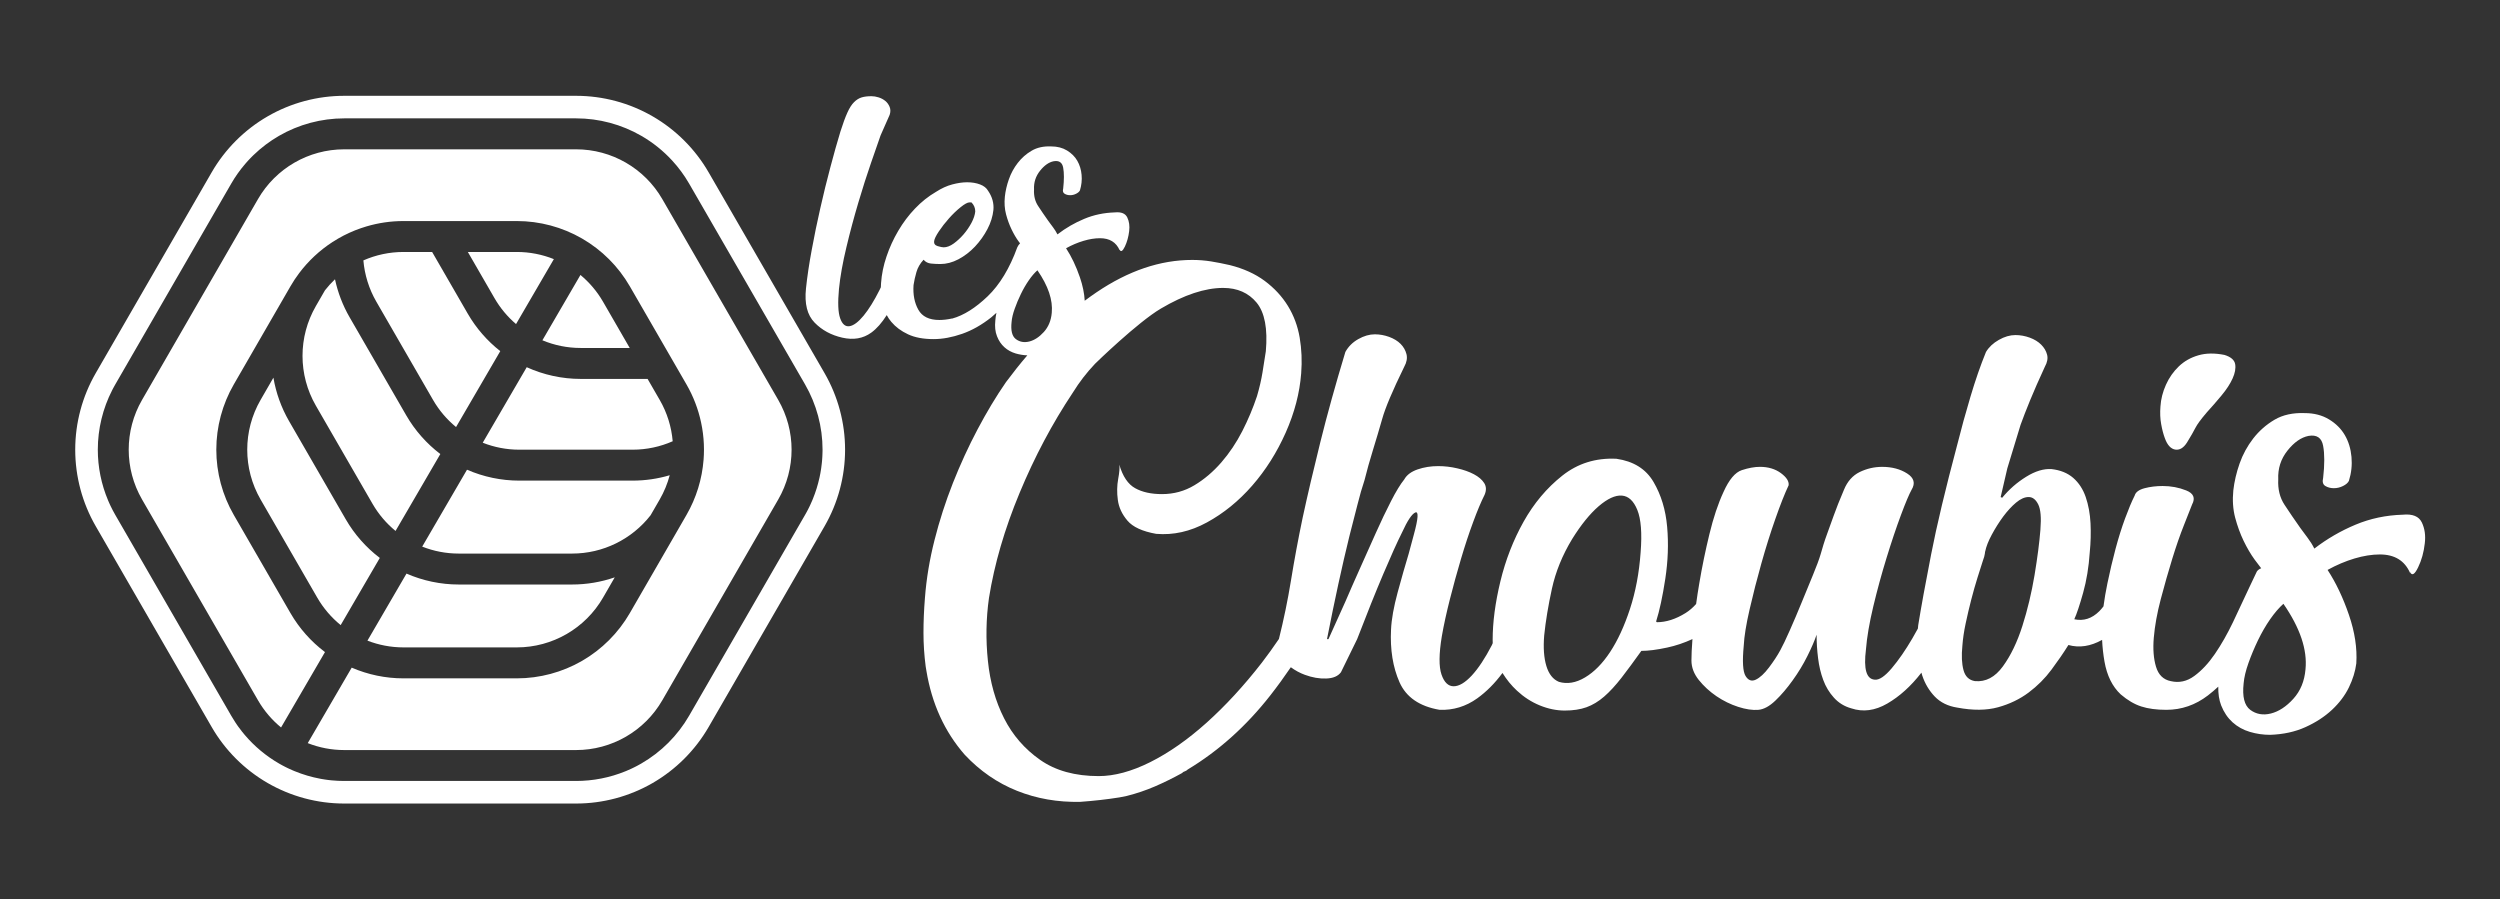
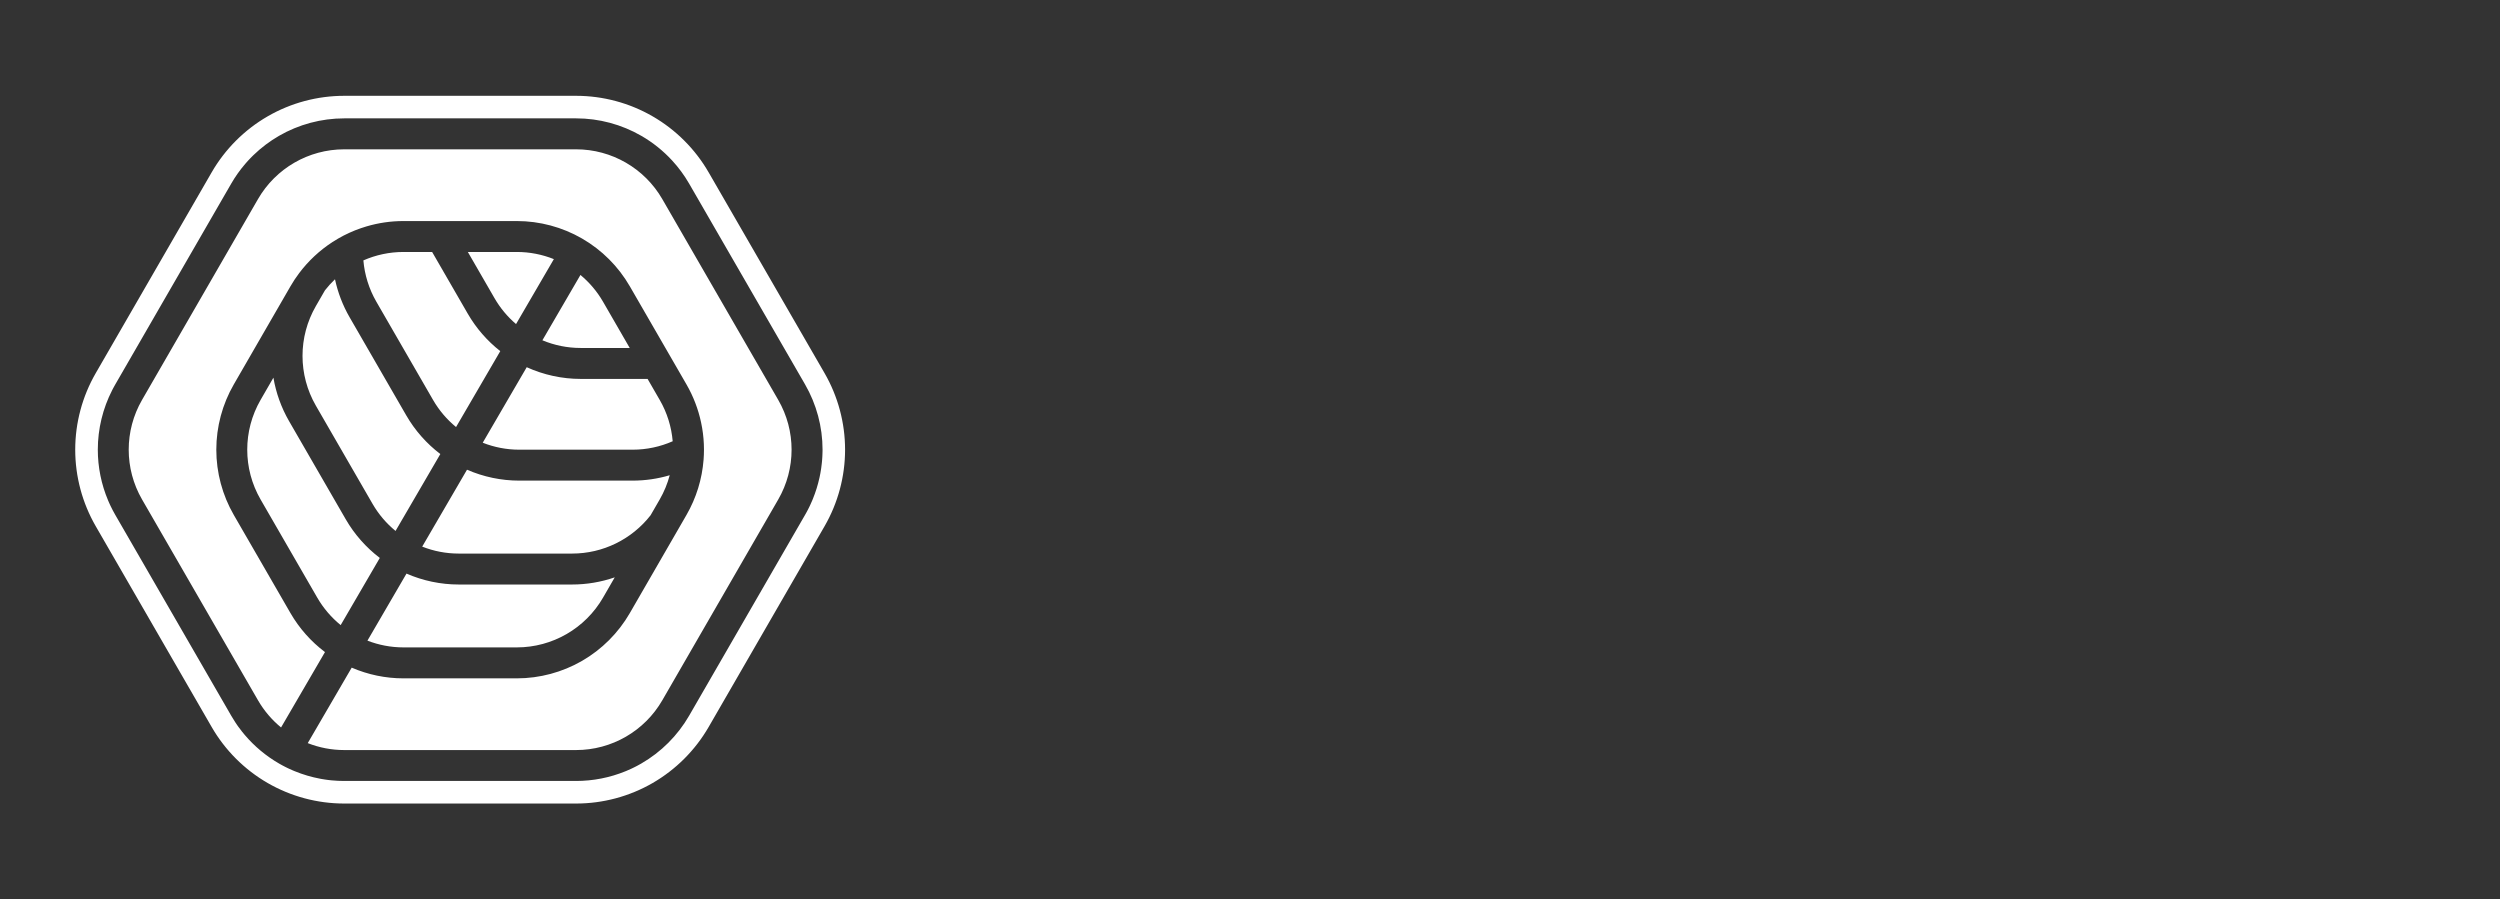
<svg xmlns="http://www.w3.org/2000/svg" id="LogoBlanc" viewBox="0 0 4411.36 1586.98">
  <rect x="0" y="0" width="4411.36" height="1586.98" fill="#333333" stroke="none" />
  <defs>
    <style> .cls-1 { fill: #fff; } </style>
  </defs>
  <path class="cls-1" d="m610.06,916.29l-100.02-173.22c-13.71-23.75-23.03-49.73-27.6-76.62l-22.64,39.22c-31.37,54.35-31.37,121.29,0,175.64l100.01,173.22c10.89,18.85,24.96,35.16,41.33,48.47l69.02-118.51c-24.29-18.47-44.79-41.65-60.11-68.21Zm106.79-183.31l-100.02-173.23c-12.06-20.89-20.72-43.51-25.73-66.94-6.33,5.99-12.23,12.48-17.66,19.43l-16.1,27.9c-31.37,54.34-31.37,121.29,0,175.63l100.01,173.23c10.72,18.56,24.54,34.67,40.59,47.86l79.02-135.68c-24.29-18.46-44.79-41.65-60.11-68.2Zm108.5-179.47l-62.86-108.87h-50.57c-24.77,0-48.77,5.21-70.71,14.87,2.15,25.28,9.79,50.22,22.91,72.94l100.01,173.23c10.72,18.56,24.54,34.68,40.59,47.86l78.01-133.93c-23.09-18.11-42.64-40.55-57.38-66.1Zm86.61-108.87h-86.42l47.09,81.57c10.12,17.52,23.01,32.86,37.93,45.62l66.74-114.57c-20.46-8.2-42.59-12.63-65.34-12.63Zm97.53,586.78h-200.03c-31.77,0-63.2-6.62-92.19-19.27l-68.9,118.3c19.96,7.75,41.46,11.92,63.56,11.92h200.03c62.75,0,120.73-33.48,152.11-87.82l20.66-35.77c-24.12,8.34-49.56,12.65-75.23,12.65Zm54.58-498.97c-10.55-18.27-24.12-34.16-39.85-47.23l-67.13,115.25c21.1,8.82,44.04,13.56,67.66,13.56h86.42l-47.09-81.58Zm52.21,315.65h-200.03c-31.77,0-63.2-6.61-92.19-19.26l-79.05,135.71c20.22,7.98,42.03,12.27,64.46,12.27h200.03c54.56,0,105.51-25.3,138.5-67.63l16.09-27.86c7.85-13.59,13.73-27.97,17.65-42.74-21.17,6.29-43.23,9.51-65.45,9.51Zm47.8-142.42l-21.38-37.05h-117.95c-32.93,0-65.47-7.09-95.33-20.67l-77.62,133.26c20.21,7.98,42.03,12.28,64.46,12.28h200.03c24.76,0,48.76-5.21,70.69-14.88-2.13-25.28-9.76-50.22-22.89-72.94Zm209.15,0l-204.59-354.36c-31.38-54.35-89.36-87.82-152.11-87.82h-409.18c-62.75,0-120.73,33.47-152.1,87.82l-204.6,354.36c-31.37,54.34-31.37,121.29,0,175.63l204.6,354.37c10.74,18.6,24.6,34.75,40.69,47.95l77.48-133c-24.63-18.56-45.39-41.95-60.89-68.78l-100.02-173.23c-20.17-34.95-30.84-74.76-30.84-115.11,0-40.37,10.67-80.17,30.84-115.12l100.02-173.23c4.64-8.04,9.76-15.78,15.33-23.16,16.2-21.56,36.11-40.17,58.79-54.89,3.32-2.16,6.72-4.23,10.15-6.22,12.73-7.34,26.08-13.43,39.89-18.19,3.24-1.13,6.5-2.17,9.78-3.13,21.17-6.29,43.23-9.51,65.45-9.51h200.03c40.36,0,80.17,10.66,115.12,30.84,34.96,20.18,64.09,49.32,84.27,84.27l62.87,108.88,31.52,54.6,5.63,9.75c12.05,20.89,20.72,43.51,25.73,66.95.7,3.21,1.31,6.44,1.86,9.68,2.16,12.68,3.25,25.55,3.25,38.5,0,5.86-.23,11.72-.68,17.54-2.63,34.28-12.93,67.7-30.17,97.57l-17.8,30.84-82.22,142.4c-20.18,34.95-49.31,64.09-84.27,84.27-34.95,20.19-74.77,30.86-115.12,30.86h-200.03c-31.45,0-62.57-6.48-91.31-18.9l-77.58,133.19c20.18,7.94,41.94,12.22,64.32,12.22h409.18c62.75,0,120.73-33.47,152.11-87.81l204.59-354.37c31.37-54.34,31.37-121.29,0-175.63Zm0,0l-204.59-354.36c-31.38-54.35-89.36-87.82-152.11-87.82h-409.18c-62.75,0-120.73,33.47-152.1,87.82l-204.6,354.36c-31.37,54.34-31.37,121.29,0,175.63l204.6,354.37c10.74,18.6,24.6,34.75,40.69,47.95l77.48-133c-24.63-18.56-45.39-41.95-60.89-68.78l-100.02-173.23c-20.17-34.95-30.84-74.76-30.84-115.11,0-40.37,10.67-80.17,30.84-115.12l100.02-173.23c4.64-8.04,9.76-15.78,15.33-23.16,16.2-21.56,36.11-40.17,58.79-54.89,3.32-2.16,6.72-4.23,10.15-6.22,12.73-7.34,26.08-13.43,39.89-18.19,3.24-1.13,6.5-2.17,9.78-3.13,21.17-6.29,43.23-9.51,65.45-9.51h200.03c40.36,0,80.17,10.66,115.12,30.84,34.96,20.18,64.09,49.32,84.27,84.27l62.87,108.88,31.52,54.6,5.63,9.75c12.05,20.89,20.72,43.51,25.73,66.95.7,3.21,1.31,6.44,1.86,9.68,2.16,12.68,3.25,25.55,3.25,38.5,0,5.86-.23,11.72-.68,17.54-2.63,34.28-12.93,67.7-30.17,97.57l-17.8,30.84-82.22,142.4c-20.18,34.95-49.31,64.09-84.27,84.27-34.95,20.19-74.77,30.86-115.12,30.86h-200.03c-31.45,0-62.57-6.48-91.31-18.9l-77.58,133.19c20.18,7.94,41.94,12.22,64.32,12.22h409.18c62.75,0,120.73-33.47,152.11-87.81l204.59-354.37c31.37-54.34,31.37-121.29,0-175.63Zm-209.15,0l-21.38-37.05h-117.95c-32.93,0-65.47-7.09-95.33-20.67l-77.62,133.26c20.21,7.98,42.03,12.28,64.46,12.28h200.03c24.76,0,48.76-5.21,70.69-14.88-2.13-25.28-9.76-50.22-22.89-72.94Zm-16.09,203.5l16.09-27.86c7.85-13.59,13.73-27.97,17.65-42.74-21.17,6.29-43.23,9.51-65.45,9.51h-200.03c-31.77,0-63.2-6.61-92.19-19.26l-79.05,135.71c20.22,7.98,42.03,12.27,64.46,12.27h200.03c54.56,0,105.51-25.3,138.5-67.63Zm-123.77-423.97l-67.13,115.25c21.1,8.82,44.04,13.56,67.66,13.56h86.42l-47.09-81.58c-10.55-18.27-24.12-34.16-39.85-47.23Zm-214.75,546.2c-31.77,0-63.2-6.62-92.19-19.27l-68.9,118.3c19.96,7.75,41.46,11.92,63.56,11.92h200.03c62.75,0,120.73-33.48,152.11-87.82l20.66-35.77c-24.12,8.34-49.56,12.65-75.23,12.65h-200.03Zm16.08-586.78l47.09,81.57c10.12,17.52,23.01,32.86,37.93,45.62l66.74-114.57c-20.46-8.2-42.59-12.63-65.34-12.63h-86.42Zm-63.04,0h-50.57c-24.77,0-48.77,5.21-70.71,14.87,2.15,25.28,9.79,50.22,22.91,72.94l100.01,173.23c10.72,18.56,24.54,34.68,40.59,47.86l78.01-133.93c-23.09-18.11-42.64-40.55-57.38-66.1l-62.86-108.87Zm-171.39,48.17c-6.33,5.99-12.23,12.48-17.66,19.43l-16.1,27.9c-31.37,54.34-31.37,121.29,0,175.63l100.01,173.23c10.72,18.56,24.54,34.67,40.59,47.86l79.02-135.68c-24.29-18.46-44.79-41.65-60.11-68.2l-100.02-173.23c-12.06-20.89-20.72-43.51-25.73-66.94Zm-108.66,173.65l-22.64,39.22c-31.37,54.35-31.37,121.29,0,175.64l100.01,173.22c10.89,18.85,24.96,35.16,41.33,48.47l69.02-118.51c-24.29-18.47-44.79-41.65-60.11-68.21l-100.02-173.22c-13.71-23.75-23.03-49.73-27.6-76.62Zm972.54-7.98l-204.6-354.36c-23.67-41-57.86-75.18-98.85-98.85-40.97-23.66-87.67-36.18-135.01-36.18h-409.17c-47.35,0-94.05,12.52-135.03,36.19-40.98,23.66-75.16,57.84-98.84,98.84l-204.59,354.36c-23.67,41-36.18,87.69-36.18,135.02,0,47.33,12.51,94.02,36.17,135.01l204.61,354.36c23.65,40.99,57.83,75.17,98.84,98.85,40.98,23.67,87.68,36.18,135.02,36.18h409.17c47.33,0,94.03-12.51,135.01-36.17,40.99-23.68,75.17-57.86,98.85-98.84l204.6-354.37c23.66-40.99,36.17-87.68,36.17-135.01,0-47.33-12.51-94.02-36.17-135.02Zm-3.66,138.4c0,.32,0,.64,0,.96-.02,1.07-.05,2.16-.09,3.23-.03,1.08-.07,2.16-.13,3.24-.02.49-.05.97-.07,1.45-.03.5-.06,1.01-.09,1.5-.06,1.06-.13,2.13-.22,3.19,0,.21-.02.42-.05.64-.04.6-.09,1.19-.14,1.79-.06.73-.12,1.45-.2,2.19-.06.69-.13,1.37-.2,2.06-.3,2.89-.65,5.77-1.06,8.65-.1.71-.2,1.4-.31,2.11-.31,2.08-.65,4.15-1.02,6.22-.09.5-.18,1-.28,1.51-.34,1.85-.71,3.7-1.1,5.54-.14.66-.28,1.3-.42,1.96-2.79,12.64-6.64,25.02-11.52,37.02-.46,1.12-.93,2.26-1.39,3.37-1.02,2.44-2.11,4.86-3.23,7.25-.35.77-.71,1.52-1.07,2.28-.19.42-.39.83-.6,1.24-.39.79-.78,1.57-1.16,2.35-.9,1.8-1.82,3.58-2.77,5.36-.61,1.12-1.21,2.25-1.84,3.36-.6,1.08-1.21,2.17-1.83,3.24l-204.59,354.37c-20.18,34.94-49.32,64.09-84.28,84.27-2.19,1.26-4.39,2.49-6.61,3.67-.86.46-1.71.91-2.58,1.35-.49.26-.99.51-1.47.76-.68.35-1.36.7-2.05,1.02-1.15.58-2.31,1.14-3.47,1.69-.49.23-.99.47-1.47.7-2.87,1.33-5.74,2.62-8.66,3.82-.58.25-1.14.48-1.72.72-27.55,11.25-57.16,17.11-87.08,17.11h-409.18c-7.4,0-14.8-.36-22.14-1.07-.56-.05-1.11-.11-1.67-.17-.86-.08-1.7-.18-2.55-.28-.94-.1-1.86-.22-2.8-.34-.5-.06-.99-.13-1.48-.2-1.06-.14-2.13-.29-3.18-.45-2.27-.34-4.53-.71-6.78-1.11-.46-.08-.91-.16-1.35-.25-15.66-2.9-30.99-7.42-45.73-13.49-.82-.34-1.63-.68-2.44-1.02-2.4-1.01-4.79-2.07-7.15-3.18-.77-.35-1.52-.71-2.28-1.07-.42-.19-.83-.39-1.24-.6-.79-.39-1.57-.78-2.35-1.16-1.8-.9-3.58-1.82-5.36-2.77-1.12-.61-2.25-1.21-3.36-1.84-1.08-.6-2.17-1.21-3.24-1.83-22.94-13.24-43.37-30.35-60.42-50.42-1.62-1.91-3.21-3.85-4.78-5.81-2.34-2.95-4.62-5.95-6.81-9.01-.55-.77-1.09-1.53-1.63-2.31-1.07-1.54-2.14-3.1-3.18-4.68-2.6-3.93-5.08-7.95-7.45-12.05l-204.6-354.36c-3.05-5.29-5.9-10.71-8.51-16.21-.43-.91-.86-1.81-1.27-2.73-.04-.07-.08-.15-.1-.22-.49-1.06-.98-2.14-1.44-3.21-.48-1.09-.96-2.19-1.41-3.28-11.91-28.23-18.11-58.69-18.11-89.46,0-36.58,8.76-72.7,25.42-105.16.6-1.17,1.21-2.34,1.83-3.5,1.16-2.17,2.36-4.32,3.59-6.46l204.59-354.36c7.12-12.35,15.37-23.97,24.62-34.73.96-1.11,1.92-2.23,2.91-3.32.81-.92,1.62-1.82,2.45-2.72.34-.37.67-.73,1-1.07.71-.76,1.41-1.51,2.14-2.26,1.15-1.21,2.32-2.4,3.49-3.57.93-.94,1.86-1.85,2.81-2.76,13.47-13.02,28.54-24.41,44.88-33.84,34.95-20.19,74.76-30.85,115.11-30.85h409.18c40.36,0,80.17,10.66,115.11,30.85,20.32,11.73,38.67,26.49,54.44,43.65,11.37,12.36,21.39,25.98,29.84,40.62l204.59,354.36c20.18,34.96,30.85,74.77,30.85,115.12,0,1.12,0,2.25-.03,3.37Zm-282.68-445.55c-31.38-54.35-89.36-87.82-152.11-87.82h-409.18c-62.75,0-120.73,33.47-152.1,87.82l-204.6,354.36c-31.37,54.34-31.37,121.29,0,175.63l204.6,354.37c10.74,18.6,24.6,34.75,40.69,47.95l77.48-133c-24.63-18.56-45.39-41.95-60.89-68.78l-100.02-173.23c-20.17-34.95-30.84-74.76-30.84-115.11,0-40.37,10.67-80.17,30.84-115.12l100.02-173.23c4.64-8.04,9.76-15.78,15.33-23.16,16.2-21.56,36.11-40.17,58.79-54.89,3.32-2.16,6.72-4.23,10.15-6.22,12.73-7.34,26.08-13.43,39.89-18.19,3.24-1.13,6.5-2.17,9.78-3.13,21.17-6.29,43.23-9.51,65.45-9.51h200.03c40.36,0,80.17,10.66,115.12,30.84,34.96,20.18,64.09,49.32,84.27,84.27l62.87,108.88,31.52,54.6,5.63,9.75c12.05,20.89,20.72,43.51,25.73,66.95.7,3.21,1.31,6.44,1.86,9.68,2.16,12.68,3.25,25.55,3.25,38.5,0,5.86-.23,11.72-.68,17.54-2.63,34.28-12.93,67.7-30.17,97.57l-17.8,30.84-82.22,142.4c-20.18,34.95-49.31,64.09-84.27,84.27-34.95,20.19-74.77,30.86-115.12,30.86h-200.03c-31.45,0-62.57-6.48-91.31-18.9l-77.58,133.19c20.18,7.94,41.94,12.22,64.32,12.22h409.18c62.75,0,120.73-33.47,152.11-87.81l204.59-354.37c31.37-54.34,31.37-121.29,0-175.63l-204.59-354.36Zm-4.57,354.36l-21.38-37.05h-117.95c-32.93,0-65.47-7.09-95.33-20.67l-77.62,133.26c20.21,7.98,42.03,12.28,64.46,12.28h200.03c24.76,0,48.76-5.21,70.69-14.88-2.13-25.28-9.76-50.22-22.89-72.94Zm-16.09,203.5l16.09-27.86c7.85-13.59,13.73-27.97,17.65-42.74-21.17,6.29-43.23,9.51-65.45,9.51h-200.03c-31.77,0-63.2-6.61-92.19-19.26l-79.05,135.71c20.22,7.98,42.03,12.27,64.46,12.27h200.03c54.56,0,105.51-25.3,138.5-67.63Zm-123.77-423.97l-67.13,115.25c21.1,8.82,44.04,13.56,67.66,13.56h86.42l-47.09-81.58c-10.55-18.27-24.12-34.16-39.85-47.23Zm-214.75,546.2c-31.77,0-63.2-6.62-92.19-19.27l-68.9,118.3c19.96,7.75,41.46,11.92,63.56,11.92h200.03c62.75,0,120.73-33.48,152.11-87.82l20.66-35.77c-24.12,8.34-49.56,12.65-75.23,12.65h-200.03Zm16.08-586.78l47.09,81.57c10.12,17.52,23.01,32.86,37.93,45.62l66.74-114.57c-20.46-8.2-42.59-12.63-65.34-12.63h-86.42Zm-63.04,0h-50.57c-24.77,0-48.77,5.21-70.71,14.87,2.15,25.28,9.79,50.22,22.91,72.94l100.01,173.23c10.72,18.56,24.54,34.68,40.59,47.86l78.01-133.93c-23.09-18.11-42.64-40.55-57.38-66.1l-62.86-108.87Zm-171.39,48.17c-6.33,5.99-12.23,12.48-17.66,19.43l-16.1,27.9c-31.37,54.34-31.37,121.29,0,175.63l100.01,173.23c10.72,18.56,24.54,34.67,40.59,47.86l79.02-135.68c-24.29-18.46-44.79-41.65-60.11-68.2l-100.02-173.23c-12.06-20.89-20.72-43.51-25.73-66.94Zm-108.66,173.65l-22.64,39.22c-31.37,54.35-31.37,121.29,0,175.64l100.01,173.22c10.89,18.85,24.96,35.16,41.33,48.47l69.02-118.51c-24.29-18.47-44.79-41.65-60.11-68.21l-100.02-173.22c-13.71-23.75-23.03-49.73-27.6-76.62Z" />
  <g>
-     <path class="cls-1" d="m3819.96,773.13c4.34,12.15,10.45,18.8,18.19,20.16,7.81,1.29,14.73-2.85,20.84-12.35,6.92-11.27,11.88-19.96,14.93-26,2.99-6.04,9.71-15.14,20.09-27.29,8.69-9.5,17.38-19.48,26-29.87,8.69-10.39,15.14-20.36,19.48-29.87,4.34-9.57,5.84-17.99,4.55-25.39-1.29-7.33-7.6-12.76-18.8-16.22-17.38-3.46-32.72-3.26-46.16.68-13.44,3.87-24.91,10.39-34.42,19.48-9.5,9.1-17.11,19.89-22.74,32.45-5.63,12.56-8.89,25.32-9.71,38.35-.88,11.27-.48,21.65,1.29,31.16,1.7,9.57,3.87,17.78,6.45,24.71Z" />
-     <path class="cls-1" d="m4273.4,921.85c-5.16-10.79-16.43-15.34-33.74-13.64-29.46.88-57.22,6.72-83.15,17.58-26,10.86-50.3,24.91-72.77,42.22-3.46-6.92-7.4-13.17-11.74-18.87-4.34-5.57-8.62-11.47-12.97-17.51-10.39-14.73-19.68-28.37-27.9-40.93-8.28-12.56-11.95-27.49-11.06-44.8-.88-19.07,4.55-35.98,16.22-50.71,11.68-14.73,24.03-23.35,37.06-26,14.66-2.58,23.35,3.26,25.93,17.58,2.65,14.25,2.65,33.13,0,56.48-1.7,6.99-.41,11.74,3.94,14.32,4.34,2.58,9.3,3.87,14.93,3.87s11.06-1.29,16.22-3.87c5.23-2.58,8.69-5.63,10.39-9.1,4.34-13.85,5.84-27.9,4.55-42.22s-5.16-27.08-11.68-38.35c-6.52-11.2-15.82-20.57-27.97-27.9-12.08-7.33-26.41-11.06-42.83-11.06-20.77-.81-38.56,3.05-53.29,11.68-14.73,8.69-27.29,19.75-37.67,33.13-10.39,13.44-18.4,28.17-24.03,44.19-5.63,16.09-9.3,31.84-11.06,47.45-1.7,17.31-.61,33.33,3.26,48.06,3.94,14.73,8.89,28.37,14.93,40.93,6.11,12.56,12.56,23.62,19.48,33.13,4.21,5.7,8.01,10.72,11.54,15.21-3.12,1.15-5.7,2.99-7.6,5.57l-12.96,27.29c-9.57,20.77-19.35,41.61-29.26,62.38-9.98,20.77-20.57,39.44-31.84,55.87-11.27,16.49-23.42,29.46-36.38,38.96-12.96,9.57-26.88,12.56-41.54,9.1-13.03-2.58-21.72-11.06-26-25.32-4.34-14.32-5.63-31.36-3.94-51.32,1.76-20.77,5.84-43.51,12.35-68.22,6.52-24.71,13.24-48.26,20.16-70.8,6.92-22.54,13.85-42.43,20.77-59.8,6.92-17.31,11.68-29.39,14.32-36.32,6.04-11.27,2.58-19.55-10.39-24.71-13.03-5.23-26.88-7.81-41.61-7.81-11.27,0-21.86,1.29-31.84,3.87-9.98,2.65-15.82,6.99-17.51,13.03-5.23,10.39-10.86,23.83-16.9,40.25-6.11,16.49-11.68,34.42-16.9,53.9-5.23,19.55-9.91,39.64-14.25,60.48-2.92,13.98-5.23,27.63-6.99,40.86-2.44,3.12-4.89,6.04-7.33,8.49-12.97,12.97-27.7,17.78-44.19,14.26,4.34-9.5,9.57-25.12,15.61-46.77,6.04-21.59,9.98-45.48,11.68-71.41,1.76-17.31,2.17-34.48,1.36-51.32-.88-16.9-3.73-32.31-8.48-46.16s-12.15-25.12-22.06-33.8c-9.98-8.62-22.74-13.78-38.35-15.54-13.85-.88-28.78,3.67-44.8,13.64-16.09,9.98-30.14,22.26-42.22,36.99l-2.65-1.29,11.74-50.64,23.35-76.7c4.34-12.08,9.98-26.61,16.9-43.51,6.92-16.9,15.61-36.59,26-59.12,4.34-7.81,5.63-14.93,3.87-21.45-1.7-6.45-5.16-12.29-10.39-17.51s-11.88-9.3-20.16-12.35c-8.21-2.99-16.63-4.55-25.32-4.55-9.5,0-19.28,2.85-29.19,8.49-9.98,5.63-17.58,12.76-22.74,21.38-9.57,23.42-18.67,49.62-27.29,78.61-8.69,29.05-16.49,57.43-23.42,85.12-20.77,77.99-36.18,142.48-46.09,193.59-9.98,51.11-17.58,92.72-22.74,124.7-.27,2.04-.41,4.01-.61,6.04-3.26,5.91-6.45,11.68-9.77,17.38-12.15,20.77-24.3,38.35-36.38,52.61-12.15,14.32-22.13,21.04-29.87,20.16-14.8-.88-19.96-18.6-15.61-53.29,1.7-21.65,6.04-46.97,12.97-76.03,6.92-28.98,14.73-57.56,23.42-85.73,8.62-28.1,17.11-53.29,25.32-75.35,8.21-22.06,14.53-36.99,18.87-44.8,6.86-11.27,4.28-20.84-7.81-28.58-12.15-7.81-26.88-11.74-44.19-11.74-13.85,0-27.02,3.05-39.57,9.1-12.49,6.11-21.72,16.5-27.76,31.22-7.74,18.19-13.78,33.33-18.06,45.48-4.34,12.08-8.01,22.26-11,30.48-3.05,8.28-5.43,15.21-7.13,20.84-1.7,5.63-3.46,11.47-5.16,17.51-2.58,8.69-7.06,20.77-13.51,36.38-6.52,15.61-13.17,31.84-20.02,48.74-6.92,16.9-13.78,33.13-20.7,48.67-6.86,15.61-12.49,27.29-16.77,35.09-5.16,9.57-11.88,19.75-20.02,30.55-8.21,10.86-15.95,17.99-23.28,21.45-7.26,3.46-13.3,1.29-18.06-6.52-4.75-7.81-5.84-25.52-3.19-53.29.81-16.43,4.28-37.88,10.39-64.28,6.04-26.41,12.97-53.49,20.77-81.19,7.81-27.76,16.02-53.96,24.71-78.61,8.62-24.71,16.43-44.39,23.35-59.12.88-6.92-3.67-14.05-13.64-21.45-9.98-7.33-22.33-11.06-36.99-11.06-9.57,0-20.23,1.97-32.04,5.84-11.74,3.94-22.47,16.7-32.18,38.35-9.64,20.77-17.99,45.68-24.98,74.74-7.06,28.98-12.96,57.77-17.78,86.41-2.17,12.56-4,24.78-5.63,36.66-5.57,6.31-11.81,11.68-18.6,15.95-17.38,10.79-34.21,16.22-50.71,16.22l-1.29-1.29c6.04-19.07,11.47-44.19,16.22-75.35,4.75-31.22,5.91-61.7,3.26-91.64-2.58-29.87-10.59-56.27-24.03-79.22-13.44-22.94-35.3-36.59-65.57-40.93-36.38-1.76-68.22,8.21-95.51,29.87-27.29,21.65-50.03,48.74-68.22,81.18-18.19,32.51-31.84,67.61-40.93,105.28-9.1,37.67-13.64,72.09-13.64,103.25,0,1.9.07,3.8.14,5.7-.47,1.09-.95,2.31-1.43,3.39-12.15,23.42-24.03,41.41-35.71,53.96-11.74,12.56-22.33,18.8-31.84,18.8s-16.7-6.92-21.45-20.77c-4.75-13.85-4.55-36.38.61-67.54,3.46-19.96,8.28-41.81,14.32-65.64,6.04-23.83,12.56-47.45,19.48-70.8,6.92-23.42,14.05-45,21.45-64.96,7.33-19.96,14.05-35.91,20.16-48.06,3.39-7.81,3.19-14.73-.68-20.84-3.87-6.04-9.98-11.2-18.19-15.54-8.21-4.34-17.99-7.81-29.26-10.39-11.27-2.65-22.54-3.94-33.74-3.94-13.03,0-25.18,1.97-36.38,5.84-11.27,3.94-19.07,9.77-23.42,17.58-6.92,8.62-14.73,21.45-23.35,38.28-8.69,16.9-17.58,35.57-26.68,55.87-9.1,20.36-18.4,41.2-27.9,62.38-9.57,21.25-18.19,40.93-26,59.12l-29.87,66.25h-2.58c13.78-70.12,26.81-129.92,38.96-179.27.32-1.34.59-2.64,1.29-5.23,5.16-19.89,9.71-37.67,13.64-53.22,3.87-15.61,8.01-29.94,12.35-42.9,4.28-17.31,9.3-35.09,14.93-53.29,5.63-18.19,11-36.38,16.22-54.58,5.23-19.01,18.19-49.76,38.96-92.25,4.34-7.81,5.63-15.14,3.94-22.06-1.77-6.92-5.23-13.03-10.39-18.19-5.23-5.23-11.95-9.3-20.16-12.35-8.28-2.99-16.7-4.55-25.32-4.55-9.57,0-19.35,2.85-29.26,8.48-9.98,5.63-17.51,13.17-22.74,22.67-17.31,57.22-32.04,110.24-44.19,159.18-12.15,48.94-22.54,93.34-31.16,133.18-7.81,37.27-14.73,74.53-20.77,111.73-5.57,34.08-12.63,68.22-21.11,102.3-9.77,14.32-19.75,28.44-30.21,41.95-31.63,40.73-64.15,75.96-97.48,105.89-33.33,29.87-66.46,53.01-99.38,69.51-32.92,16.43-63.26,24.64-90.96,24.64-41.54,0-76.03-9.5-103.25-28.58-27.29-19.07-48.53-43.51-63.67-73.38-15.21-29.94-24.71-63.67-28.58-101.35-3.94-37.67-3.26-74.74,1.9-111.12,9.57-59.73,27.49-121.44,53.96-185.11,26.41-63.67,57.77-122.8,94.15-177.37,11.27-18.19,24.23-35.09,39.03-50.64.81-.88,75.08-73.17,116.28-97.48,41.07-24.23,77.72-36.38,109.76-36.38,25.12,0,44.8,8.69,59.12,26,14.26,17.38,19.69,45.96,16.22,85.73-1.77,11.27-3.67,23.62-5.84,37.06-2.17,13.44-5.43,27.49-9.77,42.22-6.92,20.77-15.54,41.34-25.93,61.7-10.45,20.36-22.74,38.76-37.06,55.25-14.32,16.43-30.07,29.87-47.45,40.25-17.31,10.39-36.32,15.61-57.16,15.61-19.07,0-34.89-3.46-47.38-10.45-12.56-6.92-21.93-20.77-27.97-41.54.88,5.16.2,13.64-1.97,25.32-2.17,11.68-2.38,24.03-.61,37.06,1.7,12.96,7.33,25.12,16.9,36.38,9.5,11.27,26.41,19.01,50.64,23.35,30.34,2.58,60.21-4.07,89.67-20.16,29.39-16.02,56.07-37.67,79.9-64.96,23.83-27.29,43.51-58.44,59.12-93.54,15.54-35.03,24.64-69.92,27.29-104.54,1.7-21.65.81-42.7-2.65-63.06-3.46-20.3-10.39-38.96-20.77-55.87-10.39-16.9-24.03-31.56-40.93-44.19-16.83-12.49-37.47-21.86-61.7-27.9-11.27-2.58-22.33-4.75-33.13-6.52-10.86-1.7-21.86-2.58-33.13-2.58-56.34,0-112.61,19.07-168.89,57.16-6.97,4.72-13.89,9.66-20.76,14.83-.75-13.13-3.55-26.83-8.45-41.12-6.75-19.74-14.93-36.87-24.47-51.47,10.12-5.65,20.33-9.96,30.79-13.08,10.38-3.12,20.08-4.64,29.11-4.64,16.87,0,28.35,7,34.59,21.09v-.84c2.19,4.47,5.32,2.7,9.28-5.48,3.88-8.18,6.41-17.3,7.59-27.42,1.1-9.03,0-17.04-3.37-24.05-3.38-7-10.72-9.96-21.94-8.86-19.15.59-37.12,4.3-54,11.39-16.87,7-32.65,16.11-47.25,27.42-2.28-4.47-4.81-8.61-7.59-12.23-2.87-3.63-5.65-7.51-8.44-11.39-6.75-9.53-12.82-18.39-18.14-26.58-5.4-8.18-7.76-17.89-7.17-29.11-.59-12.4,2.95-23.37,10.55-32.9,7.59-9.53,15.61-15.19,24.04-16.87,9.53-1.69,15.19,2.11,16.87,11.39,1.69,9.28,1.69,21.51,0,36.7-1.18,4.47-.34,7.59,2.53,9.28,2.78,1.69,5.99,2.53,9.7,2.53s7.17-.84,10.55-2.53c3.38-1.69,5.57-3.63,6.75-5.91,2.78-9.03,3.8-18.14,2.95-27.42-.84-9.28-3.38-17.55-7.59-24.89-4.22-7.34-10.29-13.33-18.14-18.14-7.93-4.81-17.21-7.17-27.84-7.17-13.5-.59-25.06,1.94-34.59,7.59-9.62,5.57-17.72,12.82-24.47,21.51-6.75,8.69-11.98,18.31-15.61,28.69-3.71,10.38-6.07,20.67-7.17,30.79-1.18,11.22-.42,21.6,2.11,31.22,2.53,9.53,5.74,18.39,9.7,26.58,3.88,8.1,8.1,15.36,12.66,21.51.84,1.18,1.52,2.02,2.36,3.12-1.86,1.77-3.54,4.05-4.89,7-13.5,37.12-30.96,65.98-52.31,86.48-21.43,20.5-42.18,33.58-62.43,39.23h-.84c-7.93,1.69-15.19,2.53-21.94,2.53-18.06,0-30.37-6.07-37.12-18.14-6.75-12.06-9.62-26.58-8.44-43.45,1.1-7.34,2.78-14.93,5.06-22.78,2.19-7.85,6.41-15.19,12.66-21.94,3.38,3.97,7.68,6.16,13.08,6.75,5.31.51,10.8.84,16.45.84,10.63,0,21.35-2.78,32.06-8.44,10.63-5.65,20.33-13.08,29.11-22.36,8.69-9.28,16.03-19.57,21.94-30.79,5.91-11.22,9.36-22.53,10.55-33.75,1.1-11.81-2.02-23.12-9.28-33.75-2.87-5.06-7.59-8.86-14.34-11.39s-14.34-3.8-22.78-3.8c-7.93,0-16.62,1.27-26.15,3.8-9.62,2.53-19.15,6.92-28.69,13.08-13.5,7.85-25.9,17.72-37.12,29.53-11.31,11.81-21.09,24.89-29.53,39.23-8.44,14.34-15.36,29.36-20.67,45.14-5.4,15.78-8.61,31.47-9.7,47.25-.25,2.45-.34,4.81-.34,7.17-.76,1.52-1.52,3.12-2.19,4.64-9.62,19.15-18.98,34.25-28.26,45.56-9.28,11.22-17.63,17.46-24.89,18.56-7.34,1.1-12.82-3.54-16.45-13.92-3.71-10.38-4.39-27.67-2.11-51.89,2.19-21.94,6.58-46.4,13.08-73.4,6.41-27,13.5-53.32,21.09-78.89,7.59-25.56,15.02-48.93,22.36-70.03,7.26-21.09,12.91-37.29,16.87-48.51l16.03-36.28c1.69-5.06,1.69-9.7,0-13.92-1.69-4.22-4.22-7.76-7.59-10.55-3.37-2.78-7.34-4.89-11.81-6.33-4.56-1.43-8.77-2.11-12.66-2.11-6.75,0-12.57.68-17.3,2.11-4.81,1.43-9.28,4.22-13.5,8.44-4.22,4.22-8.18,10.38-11.81,18.56-3.71,8.18-7.76,19.24-12.23,33.33-5.65,18.56-11.56,39.48-17.72,62.86-6.24,23.37-12.15,47.42-17.72,72.14-5.65,24.72-10.71,49.36-15.19,73.82-4.56,24.47-7.93,47.08-10.12,67.92-2.87,27,2.19,47.08,15.19,60.32,12.91,13.25,29.19,22.1,48.93,26.58,19.66,4.47,36.7,1.52,51.04-8.86,9.7-7,18.73-17.38,27.34-30.96,2.28,4.22,4.89,8.27,8.1,11.98,7.59,9.03,17.38,16.28,29.53,21.94,12.06,5.65,27.08,8.44,45.14,8.44,15.69,0,32.48-3.12,50.2-9.28,17.72-6.16,34.84-15.95,51.46-29.11,3.12-2.53,6.16-5.23,9.11-8.01-.93,4.64-1.69,9.11-1.94,13.5-1.18,10.71-.17,20,2.95,27.84,3.04,7.85,7.42,14.34,13.08,19.4,5.57,5.06,12.23,8.69,19.83,10.97,6.76,1.95,13.6,3.1,20.61,3.33-12.76,14.88-25.33,30.65-37.72,47.32-17.38,25.12-34.01,52.88-50.03,83.15-16.09,30.34-30.55,61.97-43.58,94.83-12.97,32.99-23.83,66.52-32.45,100.73-8.69,34.21-14.32,68.22-16.9,101.96-1.76,21.65-2.58,42.22-2.58,61.7s1.29,39.23,3.87,59.12c.14.73,1.29,7.81,1.29,7.81,9.57,58.04,32.04,107.39,67.61,148.11,26.81,28.58,57.56,49.82,92.25,63.67,34.62,13.85,71.89,20.36,111.73,19.48,24.23-1.76,47.18-4.34,68.83-7.81l13.03-2.58c17.31-4.34,33.94-9.98,49.96-16.9,16.02-6.92,31.84-14.73,47.45-23.35,1.7-1.76,3.46-2.85,5.23-3.26,1.7-.48,3.39-1.56,5.16-3.26,54.58-32.92,103.11-76.43,145.54-130.6,12.49-15.95,24.57-32.58,36.25-49.76,7.6,5.57,15.82,10.11,24.78,13.37,13.03,4.82,25.59,6.99,37.67,6.52,12.15-.41,20.84-4.07,26-11.06l28.58-58.44c17.31-45,32.72-83.36,46.16-114.99,13.37-31.56,24.44-56.07,33.13-73.38,9.5-20.77,17.31-32.51,23.35-35.09,6.04-2.58,5.23,10.39-2.58,38.96l-9.1,33.8c-6.04,19.96-12.56,42.7-19.48,68.22-6.92,25.52-10.86,47.38-11.68,65.57-1.76,35.57,3.26,66.52,14.93,92.93,11.68,26.41,35.3,42.7,70.8,48.74,24.23.88,46.29-5.91,66.25-20.16,16.36-11.74,31.22-26.68,44.67-44.87,7.26,11.68,15.68,22.13,25.52,31.22,12.08,11.27,25.52,19.96,40.25,26,14.73,6.04,29.46,9.1,44.19,9.1s27.49-1.97,38.28-5.84c10.86-3.94,21.25-10.18,31.23-18.87,9.91-8.62,20.09-19.69,30.55-33.13,10.39-13.44,22.06-29.26,35.03-47.45,12.15,0,27.29-1.9,45.48-5.84,15.34-3.26,30.21-8.35,44.67-15-1.22,15.68-1.77,28.31-1.77,37.74,0,12.15,4.34,23.62,12.97,34.42,8.69,10.86,19.07,20.36,31.16,28.65,12.15,8.21,24.91,14.46,38.35,18.8,13.44,4.34,25.32,6.11,35.71,5.23,9.57-.88,19.48-6.31,29.94-16.29,10.39-9.91,20.57-21.86,30.48-35.71,9.98-13.85,18.67-28.17,26-42.9,7.33-14.66,12.76-27.29,16.22-37.67,0,13.92.88,27.76,2.65,41.61,1.7,13.85,4.75,26.61,9.1,38.28,4.28,11.74,10.59,22.13,18.8,31.22,8.21,9.1,18.4,15.41,30.55,18.8,20.77,6.99,42.02,4.14,63.67-8.42,21.65-12.56,41.54-30.55,59.74-53.9.2-.2.34-.41.47-.61.48,1.7.95,3.46,1.49,5.16,4.75,14.26,12.15,26.61,22.06,37,9.98,10.39,23.21,16.9,39.64,19.48,27.7,5.23,51.73,5.02,72.09-.61,20.36-5.63,38.35-14.32,53.96-26,15.54-11.68,28.99-25.12,40.25-40.32,11.27-15.14,21.25-29.6,29.87-43.51,19.35,5.36,39.1,2.31,59.46-9.03.61,13.17,2.04,25.93,4.21,38.28,4.34,24.71,13.85,43.99,28.58,57.83,12.15,10.39,24.23,17.51,36.38,21.38,12.08,3.94,26.81,5.91,44.19,5.91,26.81,0,51.32-8.49,73.38-25.39,6.31-4.82,12.35-10.05,18.26-15.48-.27,12.35,1.36,23.42,5.09,33.06,4.82,12.15,11.54,22.06,20.16,29.87,8.69,7.81,18.87,13.44,30.55,16.9,11.68,3.46,23.55,5.16,35.71,5.16,23.42-.81,44.19-5.36,62.38-13.64,18.19-8.21,33.8-18.4,46.77-30.48,12.96-12.15,22.94-25.39,29.87-39.64,6.92-14.32,11.27-28.37,13.03-42.22,1.7-26.88-2.65-55.46-13.03-85.73-10.39-30.34-22.94-56.75-37.67-79.28,15.61-8.62,31.43-15.34,47.45-20.16,16.02-4.75,30.95-7.13,44.8-7.13,26,0,43.71,10.86,53.29,32.51v-1.36c3.46,6.99,8.21,4.14,14.25-8.42,6.11-12.56,9.98-26.61,11.74-42.22,1.7-13.85,0-26.2-5.23-37.06ZM1648.32,425.45c.51-3.97,3.38-9.7,8.44-17.3,5.06-7.59,10.97-15.19,17.72-22.78,6.75-7.59,13.58-14.17,20.67-19.83,7-5.65,12.23-8.44,15.61-8.44h3.37c4.47,4.47,6.75,9.87,6.75,16.03-.59,6.16-2.87,12.91-6.75,20.25-3.97,7.34-8.61,14.09-13.92,20.25-5.4,6.16-11.14,11.56-17.3,16.03-6.24,4.47-12.15,6.75-17.72,6.75-2.28,0-5.82-.68-10.55-2.11-4.81-1.43-6.92-4.39-6.33-8.86Zm144.27,172.96c-6.75-5.06-9.28-15.19-7.59-30.37.51-6.75,2.36-14.51,5.48-23.2,3.04-8.69,6.75-17.46,10.97-26.15,4.22-8.77,8.86-16.71,13.92-24.05,5.06-7.34,10.12-13.25,15.19-17.72,19.07,27.59,27.5,52.56,25.31,75.09-1.18,13.5-5.82,24.72-13.92,33.75-8.18,9.03-16.79,14.6-25.73,16.87-9.03,2.19-16.87.84-23.62-4.22Zm1102.37,376.12c-2.58,36.38-8.89,69.71-18.8,99.99-9.98,30.34-21.65,55.66-35.09,76.03s-28.17,35.3-44.19,44.8c-16.02,9.57-31.43,12.15-46.09,7.81-10.39-4.28-17.78-13.64-22.13-27.9-4.34-14.32-5.63-32.24-3.87-53.96,2.58-25.05,7.13-52.61,13.64-82.47,6.52-29.87,18.4-59.12,35.71-87.7,15.61-25.12,31.22-44.39,46.77-57.83,15.61-13.37,29.26-19.69,40.93-18.8,11.68.88,20.77,9.3,27.29,25.32,6.52,16.02,8.49,40.93,5.84,74.74Zm705.48-40.32c-1.76,22.54-5.23,49.42-10.39,80.57-5.23,31.16-12.35,61.09-21.45,89.67-9.1,28.58-20.57,52.4-34.42,71.41-13.85,19.07-30.34,27.76-49.35,26-10.45-1.7-17.17-8.21-20.16-19.48-3.05-11.27-3.73-25.52-1.97-42.9.88-12.08,2.78-25.32,5.84-39.57,3.05-14.32,6.31-28.17,9.77-41.61,3.46-13.44,7.13-26.41,11.06-38.96,3.87-12.56,7.13-22.74,9.71-30.55,1.7-4.34,2.78-8.21,3.26-11.68.41-3.46.61-4.75.61-3.94,1.76-8.62,5.63-18.6,11.74-29.87,6.04-11.2,12.76-21.86,20.09-31.84,7.4-9.91,15-18.19,22.74-24.64,7.81-6.52,15.14-9.77,22.13-9.77s12.56,4.34,16.9,13.03c4.28,8.62,5.57,23.35,3.87,44.12Zm467.7,246.88c-1.76,20.77-8.89,38.15-21.45,52-12.56,13.85-25.79,22.47-39.64,25.93-13.85,3.46-25.93,1.29-36.38-6.45-10.39-7.81-14.26-23.42-11.68-46.77.88-10.45,3.73-22.33,8.49-35.77,4.75-13.37,10.39-26.81,16.83-40.25,6.52-13.44,13.64-25.79,21.45-37.06,7.81-11.2,15.61-20.3,23.42-27.29,29.39,42.49,42.43,81.05,38.96,115.67Z" />
-   </g>
+     </g>
</svg>